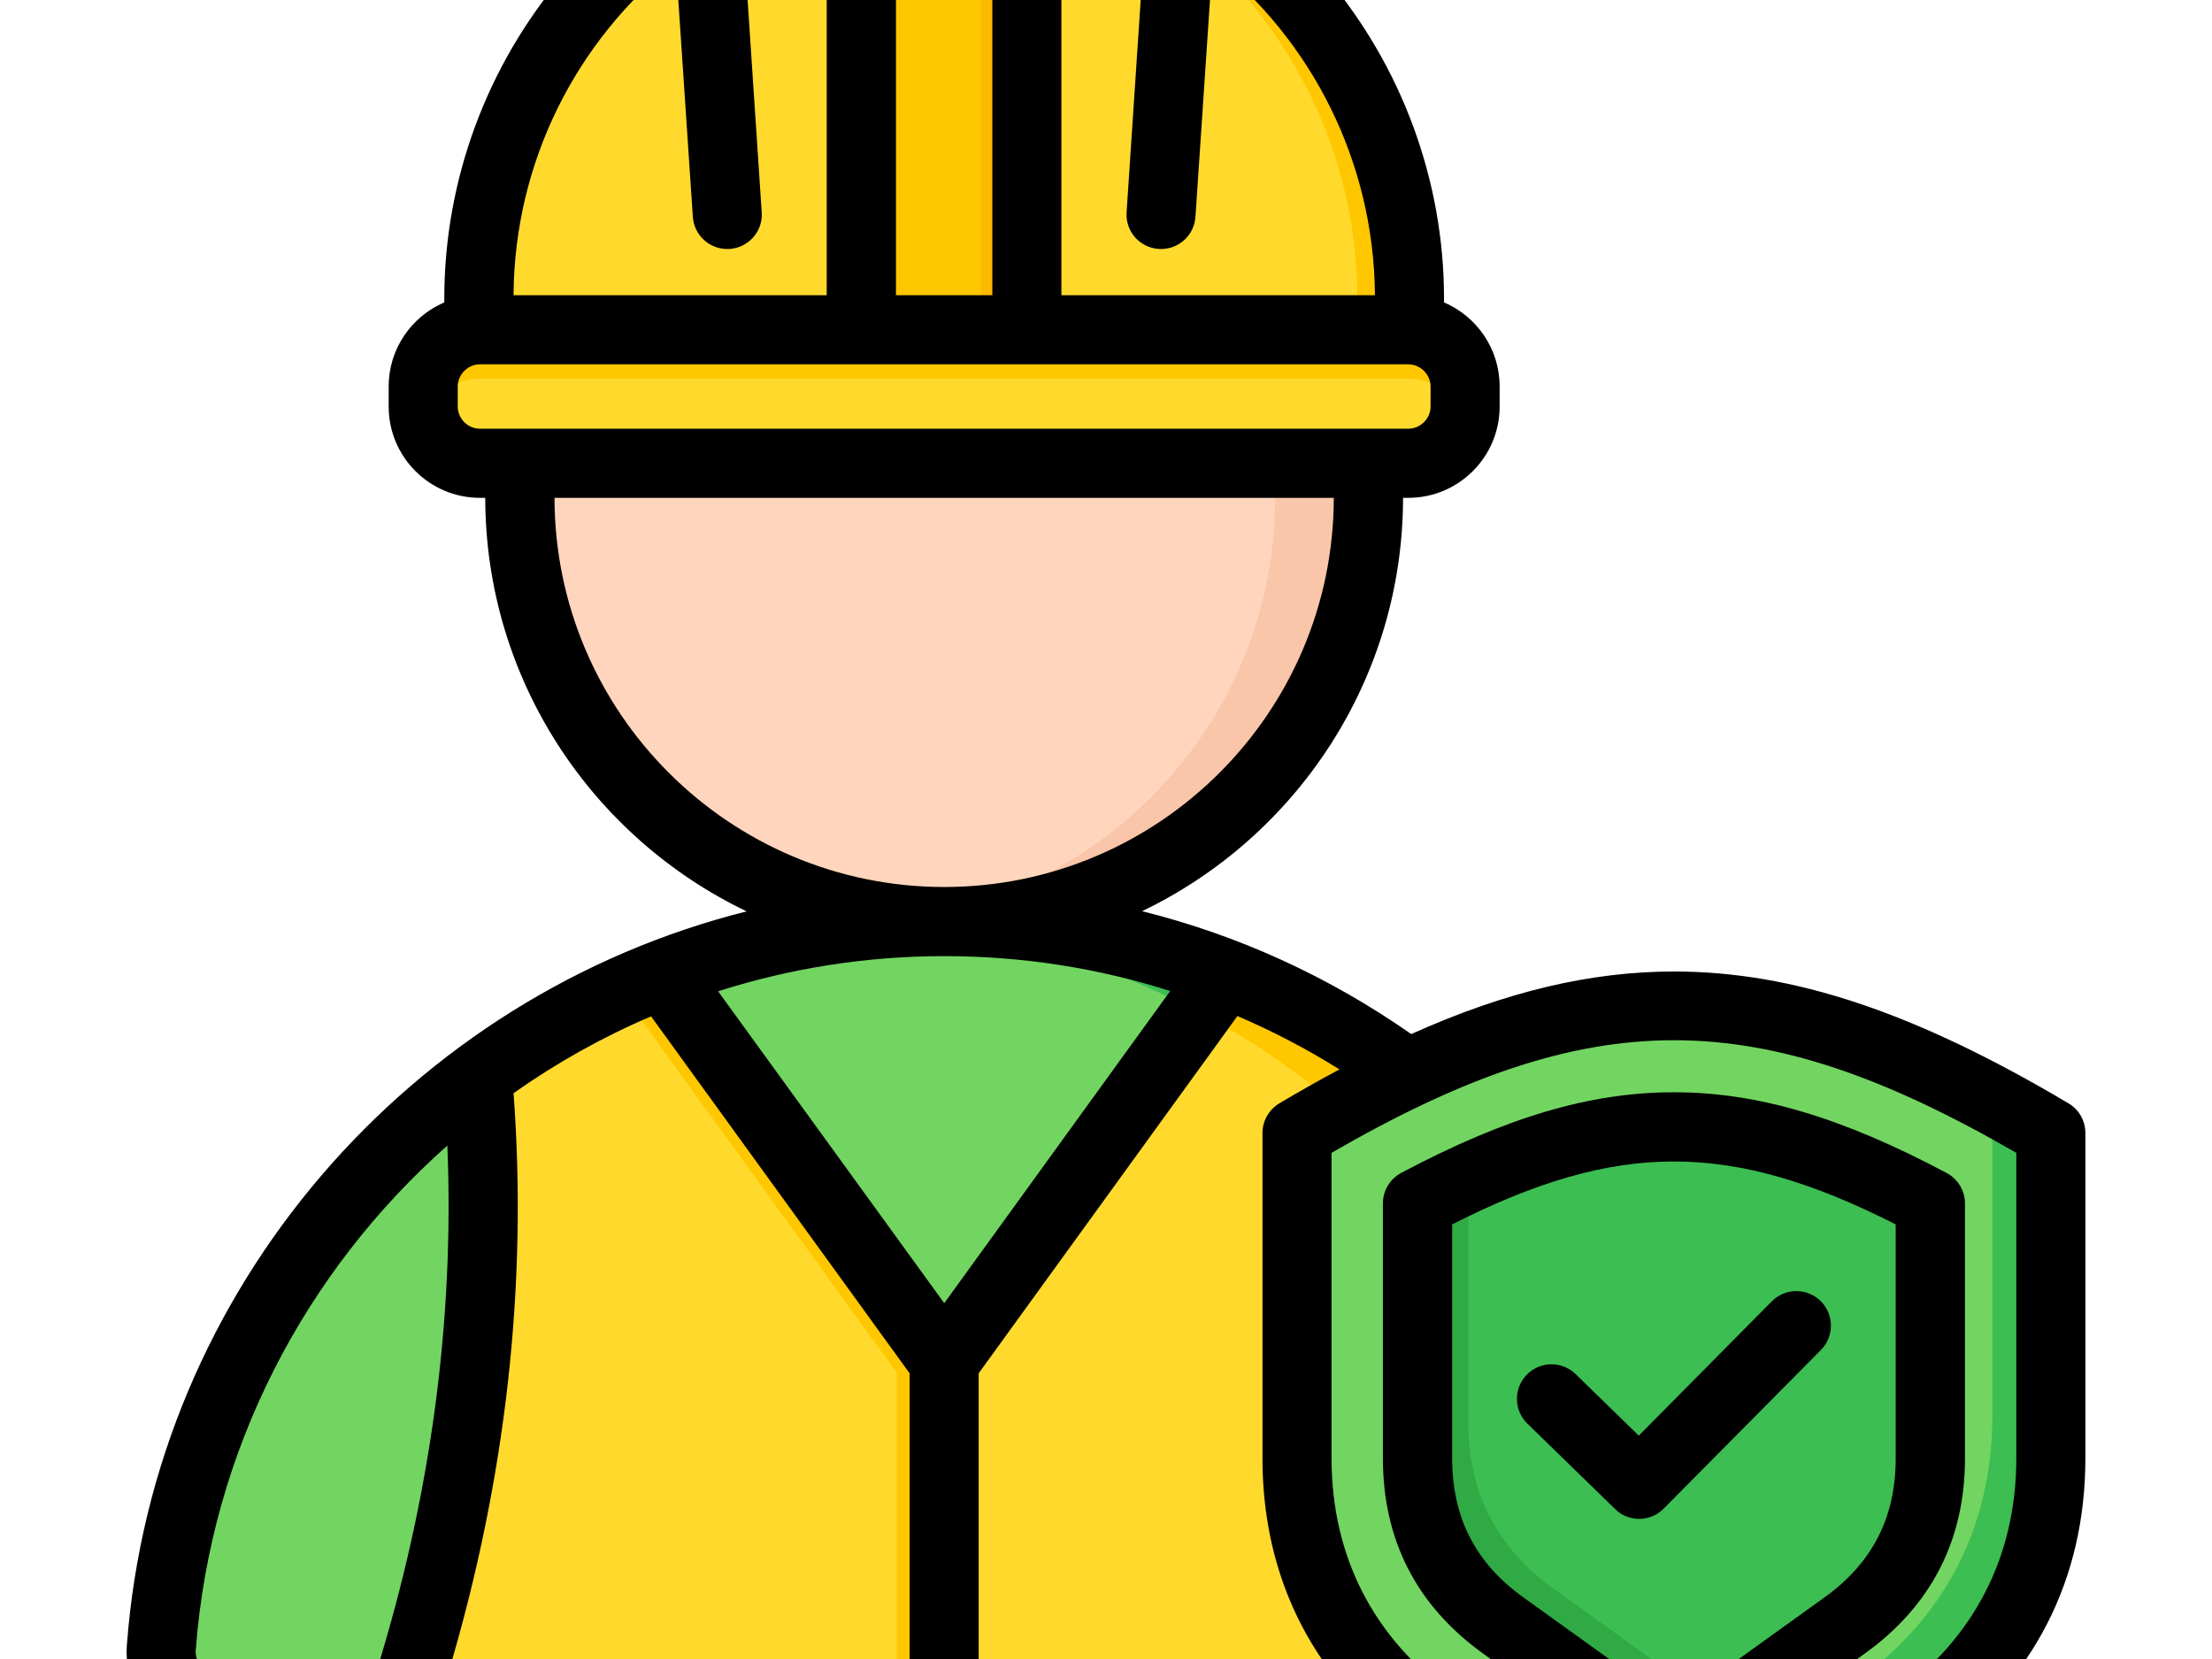
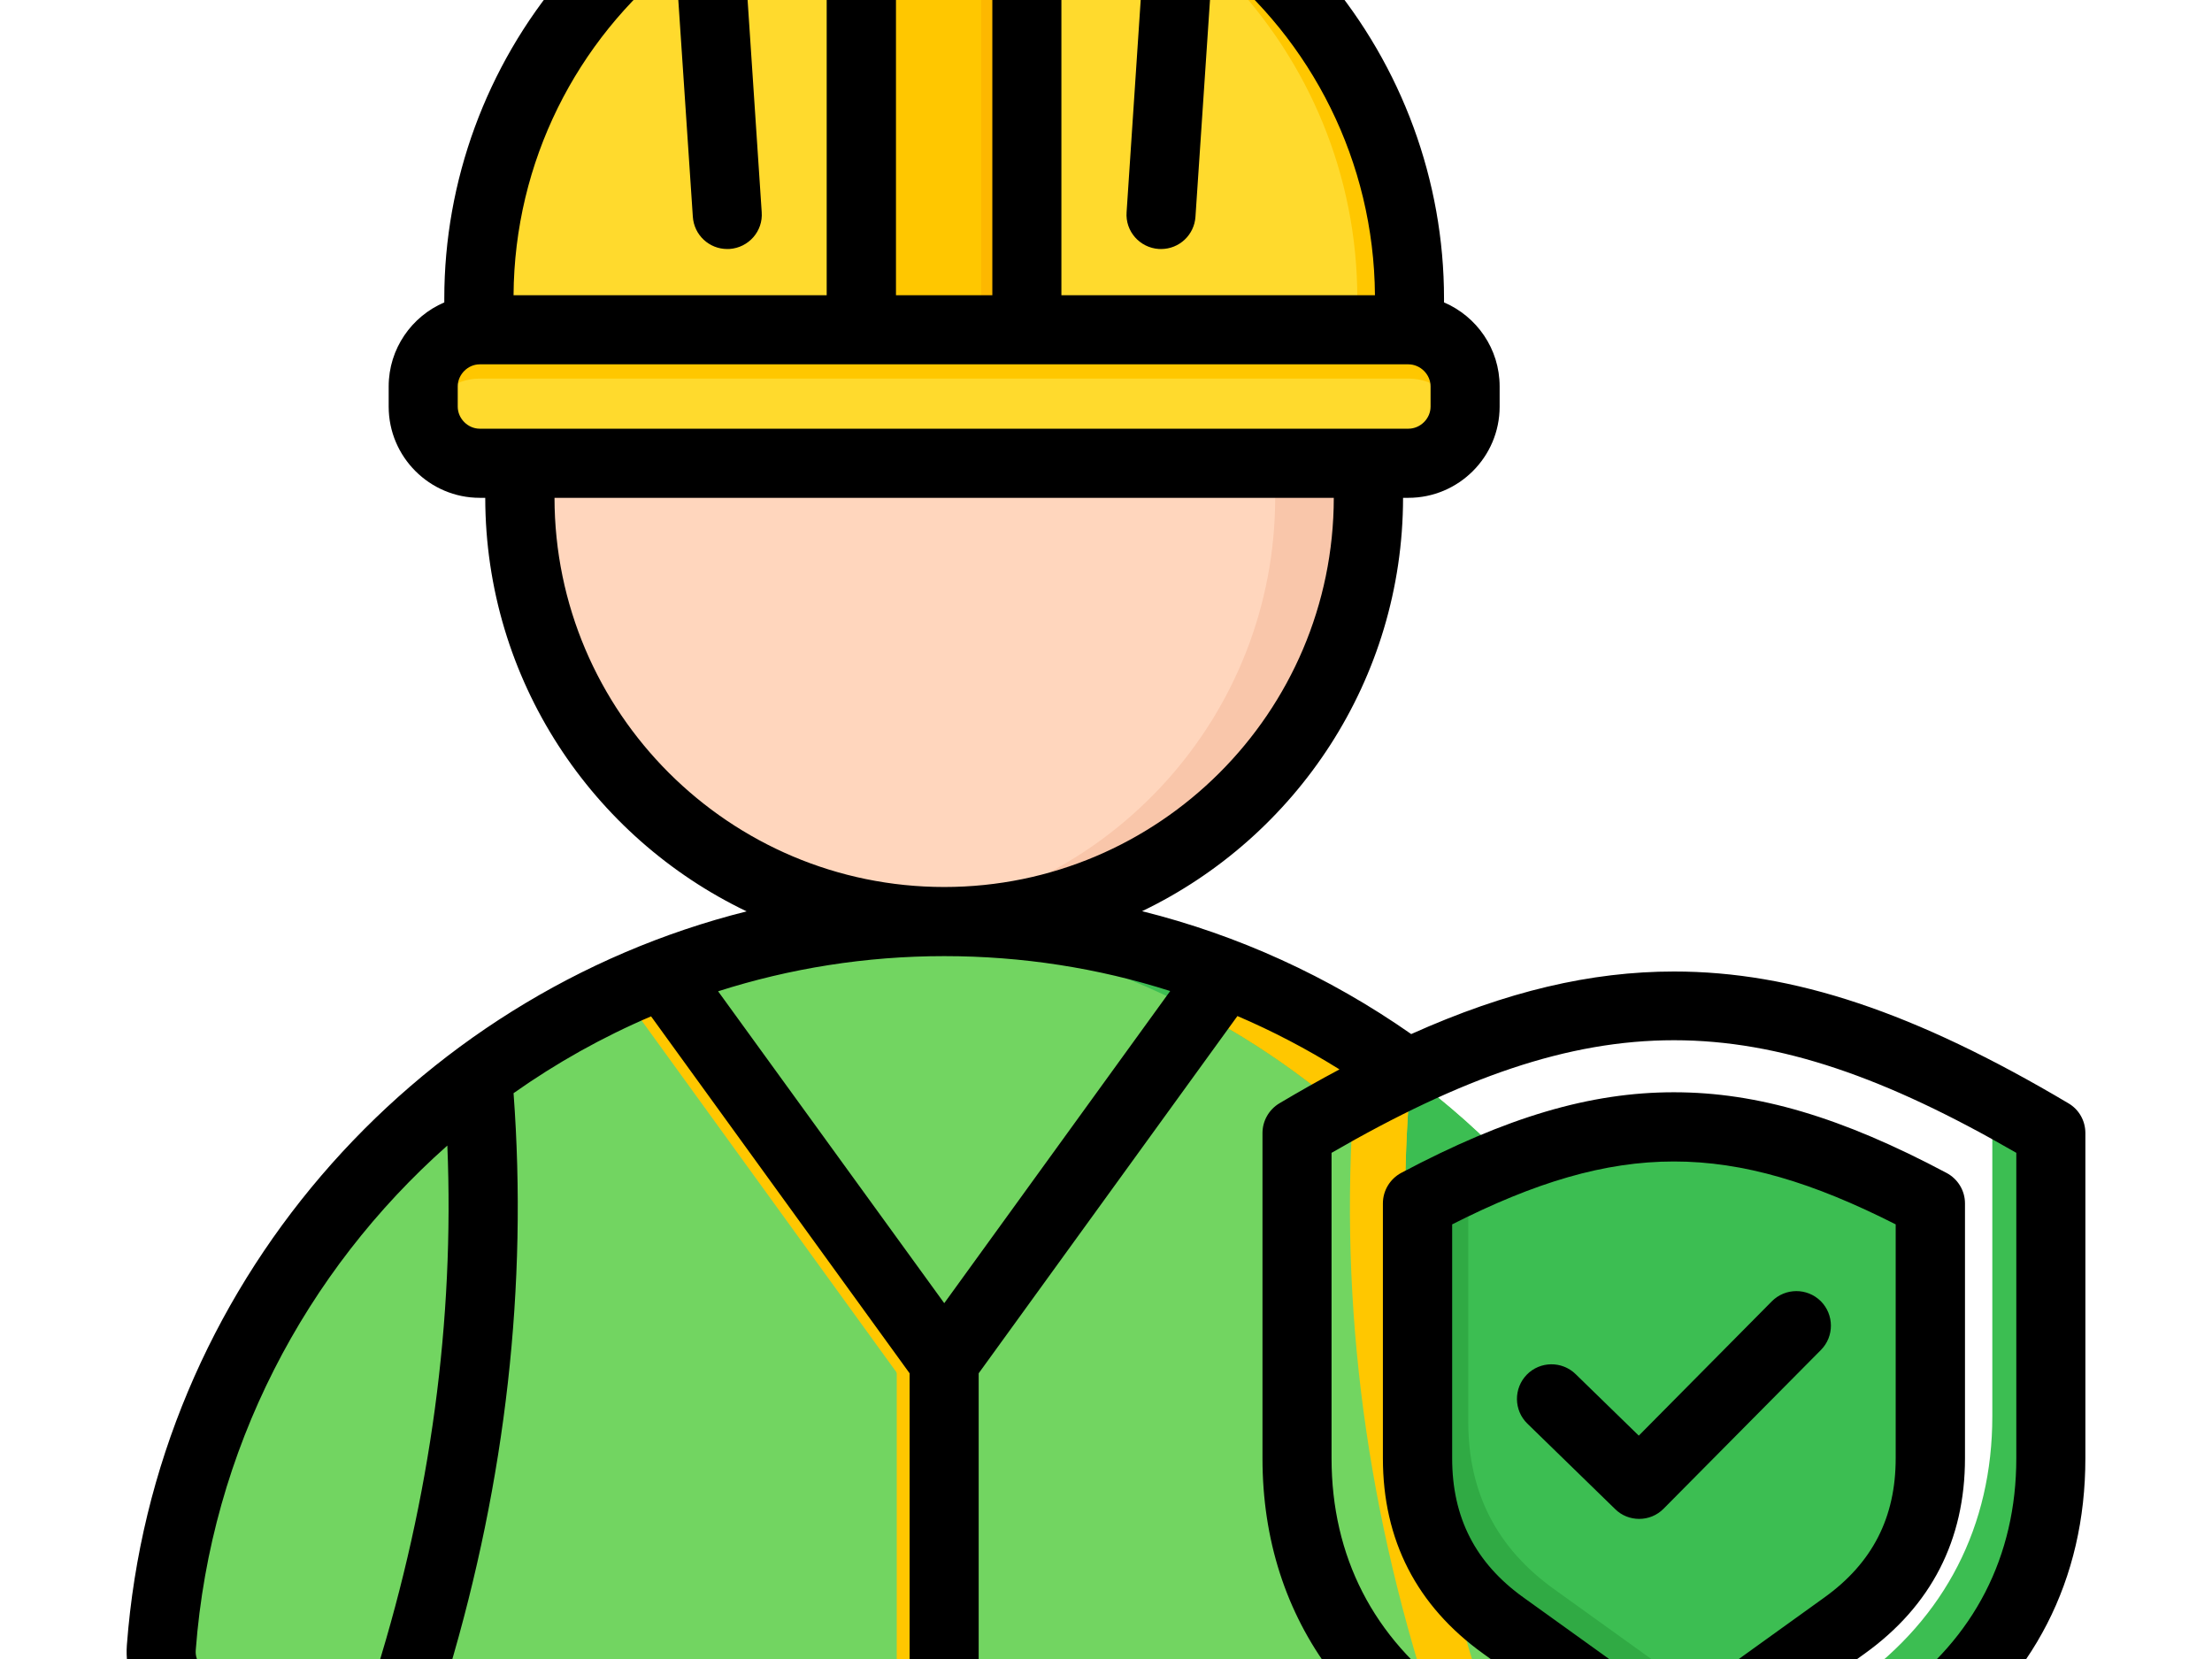
<svg xmlns="http://www.w3.org/2000/svg" version="1.1" width="1200" height="900" viewBox="0 0 65535 49151">
  <svg id="Layer_1" enable-background="new 0 0 512 512" viewBox="0 0 512 512" width="65535" height="65535" x="0" y="-8192">
    <g clip-rule="evenodd" fill-rule="evenodd">
      <g>
        <g>
          <path d="m399.73 445.385c-7.025-93.638-85.839-168.079-181.195-168.079s-174.169 74.442-181.194 168.079c-.555 7.398 5.222 13.624 12.64 13.624h337.107c7.42 0 13.196-6.225 12.642-13.624z" fill="#72d561" />
          <path d="m399.73 445.386c-7.025-93.638-85.839-168.08-181.195-168.08-4.284 0-8.533.156-12.746.452 89.545 6.282 161.739 78.197 168.449 167.628.554 7.398-5.222 13.623-12.641 13.623h25.491c7.42 0 13.196-6.225 12.642-13.623z" fill="#3cbe52" />
          <circle cx="218.535" cy="179.102" fill="#ffd6bd" r="98.205" />
          <path d="m218.536 80.897c54.237 0 98.205 43.968 98.205 98.205s-43.968 98.205-98.205 98.205c-3.647 0-7.245-.205-10.789-.592 49.16-5.373 87.416-47.022 87.416-97.612s-38.256-92.239-87.416-97.612c3.543-.389 7.142-.594 10.789-.594z" fill="#f9c6aa" />
        </g>
        <g>
-           <path d="m218.536 379.274-65.09-89.846c-15.411 5.961-29.824 13.97-42.9 23.69 4.202 48.631-1.664 97.261-17.597 145.892h251.175c-15.934-48.631-21.799-97.261-17.598-145.892-13.076-9.719-27.489-17.729-42.9-23.69z" fill="#ffda2d" />
          <g fill="#ffc700">
            <path d="m325.322 334.773c.18-7.217.58-14.434 1.204-21.651-.087-.065-.172-.132-.26-.197l-.053-.039c-1.102-.816-2.214-1.62-3.335-2.411l-.038-.027c-1.12-.79-2.25-1.568-3.389-2.333l-.074-.05c-1.137-.763-2.282-1.515-3.437-2.253l-.038-.024c-1.163-.743-2.335-1.474-3.516-2.191l-.041-.025c-1.182-.718-2.373-1.422-3.572-2.114l-.018-.011c-1.2-.691-2.408-1.37-3.625-2.034l-.052-.028c-1.206-.659-2.421-1.304-3.645-1.936l-.066-.034c-1.228-.634-2.464-1.255-3.709-1.862l-.038-.018c-1.246-.607-2.5-1.201-3.761-1.78l-.043-.02c-1.268-.582-2.543-1.15-3.827-1.703l-.014-.006c-1.279-.551-2.565-1.088-3.859-1.611l-.059-.024c-.809-.326-1.626-.637-2.441-.952l-6.326 8.731c17.986 9.487 34.211 21.902 48.032 36.603z" />
            <path d="m218.536 379.274-10.97-10.06v89.795h10.97z" />
            <path d="m218.536 379.274-65.09-89.846c-3.303 1.277-6.561 2.649-9.769 4.112l68.485 94.533zm112.838 79.735h12.749c-15.934-48.631-21.799-97.261-17.598-145.892-13.076-9.72-27.489-17.729-42.9-23.69l-2.98 4.112c11.759 5.361 22.858 11.941 33.131 19.577-4.201 48.632 1.665 97.262 17.598 145.893z" />
          </g>
        </g>
        <g>
          <path d="m110.829 150.016v-16.951c0-59.238 48.468-107.706 107.707-107.706 59.24 0 107.708 48.468 107.708 107.706v16.951z" fill="#ffda2d" />
          <path d="m212.499 25.533c1.999-.112 4.01-.174 6.036-.174 59.24 0 107.708 48.467 107.708 107.706v16.951h-12.073v-16.951c.001-57.213-45.211-104.373-101.671-107.532z" fill="#ffc700" />
          <path d="m237.698 153.625-38.325-2.204v-131.154c0-6.197 5.071-11.268 11.268-11.268h15.789c6.197 0 11.268 5.071 11.268 11.268z" fill="#ffc700" />
          <path d="m237.698 153.625-10.582-.609v-132.749c0-6.197-5.07-11.268-11.268-11.268h10.582c6.197 0 11.268 5.071 11.268 11.268z" fill="#fdb800" />
          <path d="m111.062 140.326h214.946c7.212 0 13.112 5.901 13.112 13.113v4.682c0 7.212-5.901 13.113-13.112 13.113h-214.946c-7.212 0-13.112-5.901-13.112-13.113v-4.682c0-7.212 5.901-13.113 13.112-13.113z" fill="#ffda2d" />
          <path d="m338.695 161.43c.278-1.058.426-2.167.426-3.309v-4.682c0-7.212-5.9-13.113-13.112-13.113h-214.947c-7.212 0-13.112 5.901-13.112 13.113v4.682c0 1.142.149 2.251.426 3.309 1.476-5.623 6.617-9.803 12.686-9.803h214.947c6.069 0 11.21 4.18 12.686 9.803z" fill="#ffc700" />
        </g>
        <g>
-           <path d="m474.695 326.255c-66.036-39.178-108.444-39.179-174.48 0v75.296c0 25.334 10.89 46.575 31.462 61.361l55.778 40.089 55.776-40.089c20.572-14.786 31.464-36.026 31.464-61.361z" fill="#72d561" />
          <path d="m474.695 326.255c-4.626-2.745-9.133-5.29-13.543-7.65v73.212c0 25.335-10.892 46.575-31.464 61.361l-55.776 40.088-42.241-30.359.006.005 55.778 40.089 55.776-40.089c20.572-14.786 31.464-36.026 31.464-61.361z" fill="#3cbe52" />
          <path d="m446.797 342.543c-44.497-23.634-74.187-23.635-118.684 0v59.008c0 16.348 6.571 29.166 19.846 38.707l39.496 28.387 39.495-28.386c13.276-9.541 19.848-22.359 19.848-38.707v-59.009z" fill="#3cbe52" />
          <path d="m339.852 336.709c-3.807 1.752-7.711 3.695-11.739 5.834v59.008c0 16.348 6.571 29.166 19.846 38.707l39.496 28.387 11.739-8.437-39.496-28.386c-13.275-9.541-19.846-22.359-19.846-38.707z" fill="#30aa44" />
        </g>
      </g>
      <path d="m379.322 396.299 30.794-31.089c3.112-3.13 8.158-3.161 11.318-.051 3.112 3.111 3.16 8.171.047 11.31l-36.406 36.731c-1.556 1.578-3.584 2.369-5.659 2.369-2.028 0-4.056-.759-5.564-2.269l-20.325-19.789c-3.159-3.08-3.207-8.14-.141-11.31 3.065-3.161 8.158-3.231 11.318-.14zm59.465 5.25v-54.15c-38.292-19.41-64.37-19.41-102.662 0v54.15c0 13.69 5.376 24.231 16.505 32.211l34.849 25.031 34.802-25.031c11.13-7.991 16.506-18.521 16.506-32.211zm-51.354-84.729c-19.335 0-38.764 5.749-63.097 18.658-2.594 1.391-4.244 4.101-4.244 7.061v59.009c0 18.941 7.828 34.151 23.202 45.201l39.518 28.389c1.368 1 3.018 1.501 4.669 1.501 1.603 0 3.254-.501 4.622-1.501l39.518-28.389c15.373-11.05 23.202-26.26 23.202-45.201v-59.008c0-2.949-1.651-5.67-4.291-7.061-24.286-12.909-43.762-18.658-63.05-18.658-.049-.001-.002-.001-.049-.001zm79.271 84.729v-70.709c-60.126-34.751-98.37-34.751-158.496 0v70.709c0 22.671 9.714 41.641 28.153 54.87l51.119 36.73 51.072-36.73c18.391-13.229 28.152-32.199 28.152-54.87zm-420.173 47.981c-.896-.951-1.32-2.211-1.226-3.55 3.49-46.461 25.418-87.741 58.24-116.822 1.65 40.5-3.867 81.391-16.458 121.851h-37.113c-1.321 0-2.547-.53-3.443-1.479zm81.818-270.301h180.378c-.047 49.68-40.508 90.08-90.165 90.08-49.704 0-90.165-40.401-90.213-90.08zm-22.399-21.11v-4.679c0-2.771 2.358-5.11 5.093-5.11h214.944c2.783 0 5.14 2.339 5.14 5.11v4.679c0 2.771-2.358 5.11-5.14 5.11h-214.944c-2.736 0-5.093-2.34-5.093-5.11zm50.458-103.019 3.961 59.079c.283 4.22 3.773 7.46 7.97 7.46.189 0 .33 0 .519-.011 4.433-.301 7.781-4.11 7.451-8.52l-4.528-68.108c6.131-3.27 12.685-5.909 19.57-7.852v95.182h-72.481c.189-30.952 14.62-58.96 37.538-77.23zm54.231-38.098h15.798c1.745 0 3.254 1.5 3.254 3.268v112.059h-22.305v-112.059c-.001-1.769 1.461-3.268 3.253-3.268zm54.656 27.998-4.527 68.109c-.33 4.41 3.018 8.22 7.451 8.52.141.011.33.011.519.011 4.197 0 7.687-3.24 7.97-7.46l3.961-59.079c22.919 18.27 37.349 46.278 37.585 77.229h-72.575v-95.182c6.883 1.943 13.438 4.582 19.616 7.852zm-54.75 336.87-59.843-82.621c-11.271 4.811-21.928 10.791-31.831 17.782 3.301 44.488-1.792 89.489-15.043 133.979h106.717zm8.017-16.231-52.344-72.19c16.552-5.29 34.142-8.14 52.344-8.14 17.967 0 35.557 2.739 52.298 8.079zm89.505 85.37h-81.535v-69.14l59.89-82.691c8.158 3.491 16.034 7.611 23.626 12.351-4.527 2.41-9.149 5.02-13.911 7.849-2.405 1.44-3.914 4.051-3.914 6.88v75.29c-.001 18.802 5.422 35.542 15.844 49.461zm170.71-131.63c-35.557-21.099-63.71-30.509-91.297-30.509-19.24 0-38.763 4.579-60.833 14.479-19.099-13.35-40.131-22.92-62.295-28.44 35.651-17.12 60.362-53.57 60.409-95.68h1.226c11.648 0 21.127-9.47 21.127-21.11v-4.679c0-8.721-5.329-16.222-12.874-19.442v-.928c0-27.191-9.714-53.651-27.351-74.511-15.939-18.87-37.49-32.159-61.21-37.931v-.358c0-10.629-8.63-19.268-19.24-19.268h-15.798c-10.611 0-19.287 8.639-19.287 19.268v.358c-23.673 5.772-45.224 19.061-61.163 37.931-17.637 20.86-27.351 47.319-27.351 74.511v.928c-7.545 3.22-12.874 10.721-12.874 19.442v4.679c0 11.64 9.479 21.11 21.08 21.11h1.273c.047 42.151 24.805 78.621 60.503 95.721-77.53 19.45-137.231 87.099-143.456 169.84-.424 5.729 1.556 11.428 5.423 15.619 3.914 4.191 9.431 6.6 15.185 6.6h273.844c1.038.811 2.122 1.619 3.207 2.4l55.787 40.089c1.368 1 3.018 1.5 4.669 1.5 1.603 0 3.254-.499 4.622-1.5l55.787-40.089c22.777-16.36 34.802-39.83 34.802-67.861v-75.29c-.001-2.828-1.463-5.439-3.915-6.879z" />
    </g>
  </svg>
</svg>